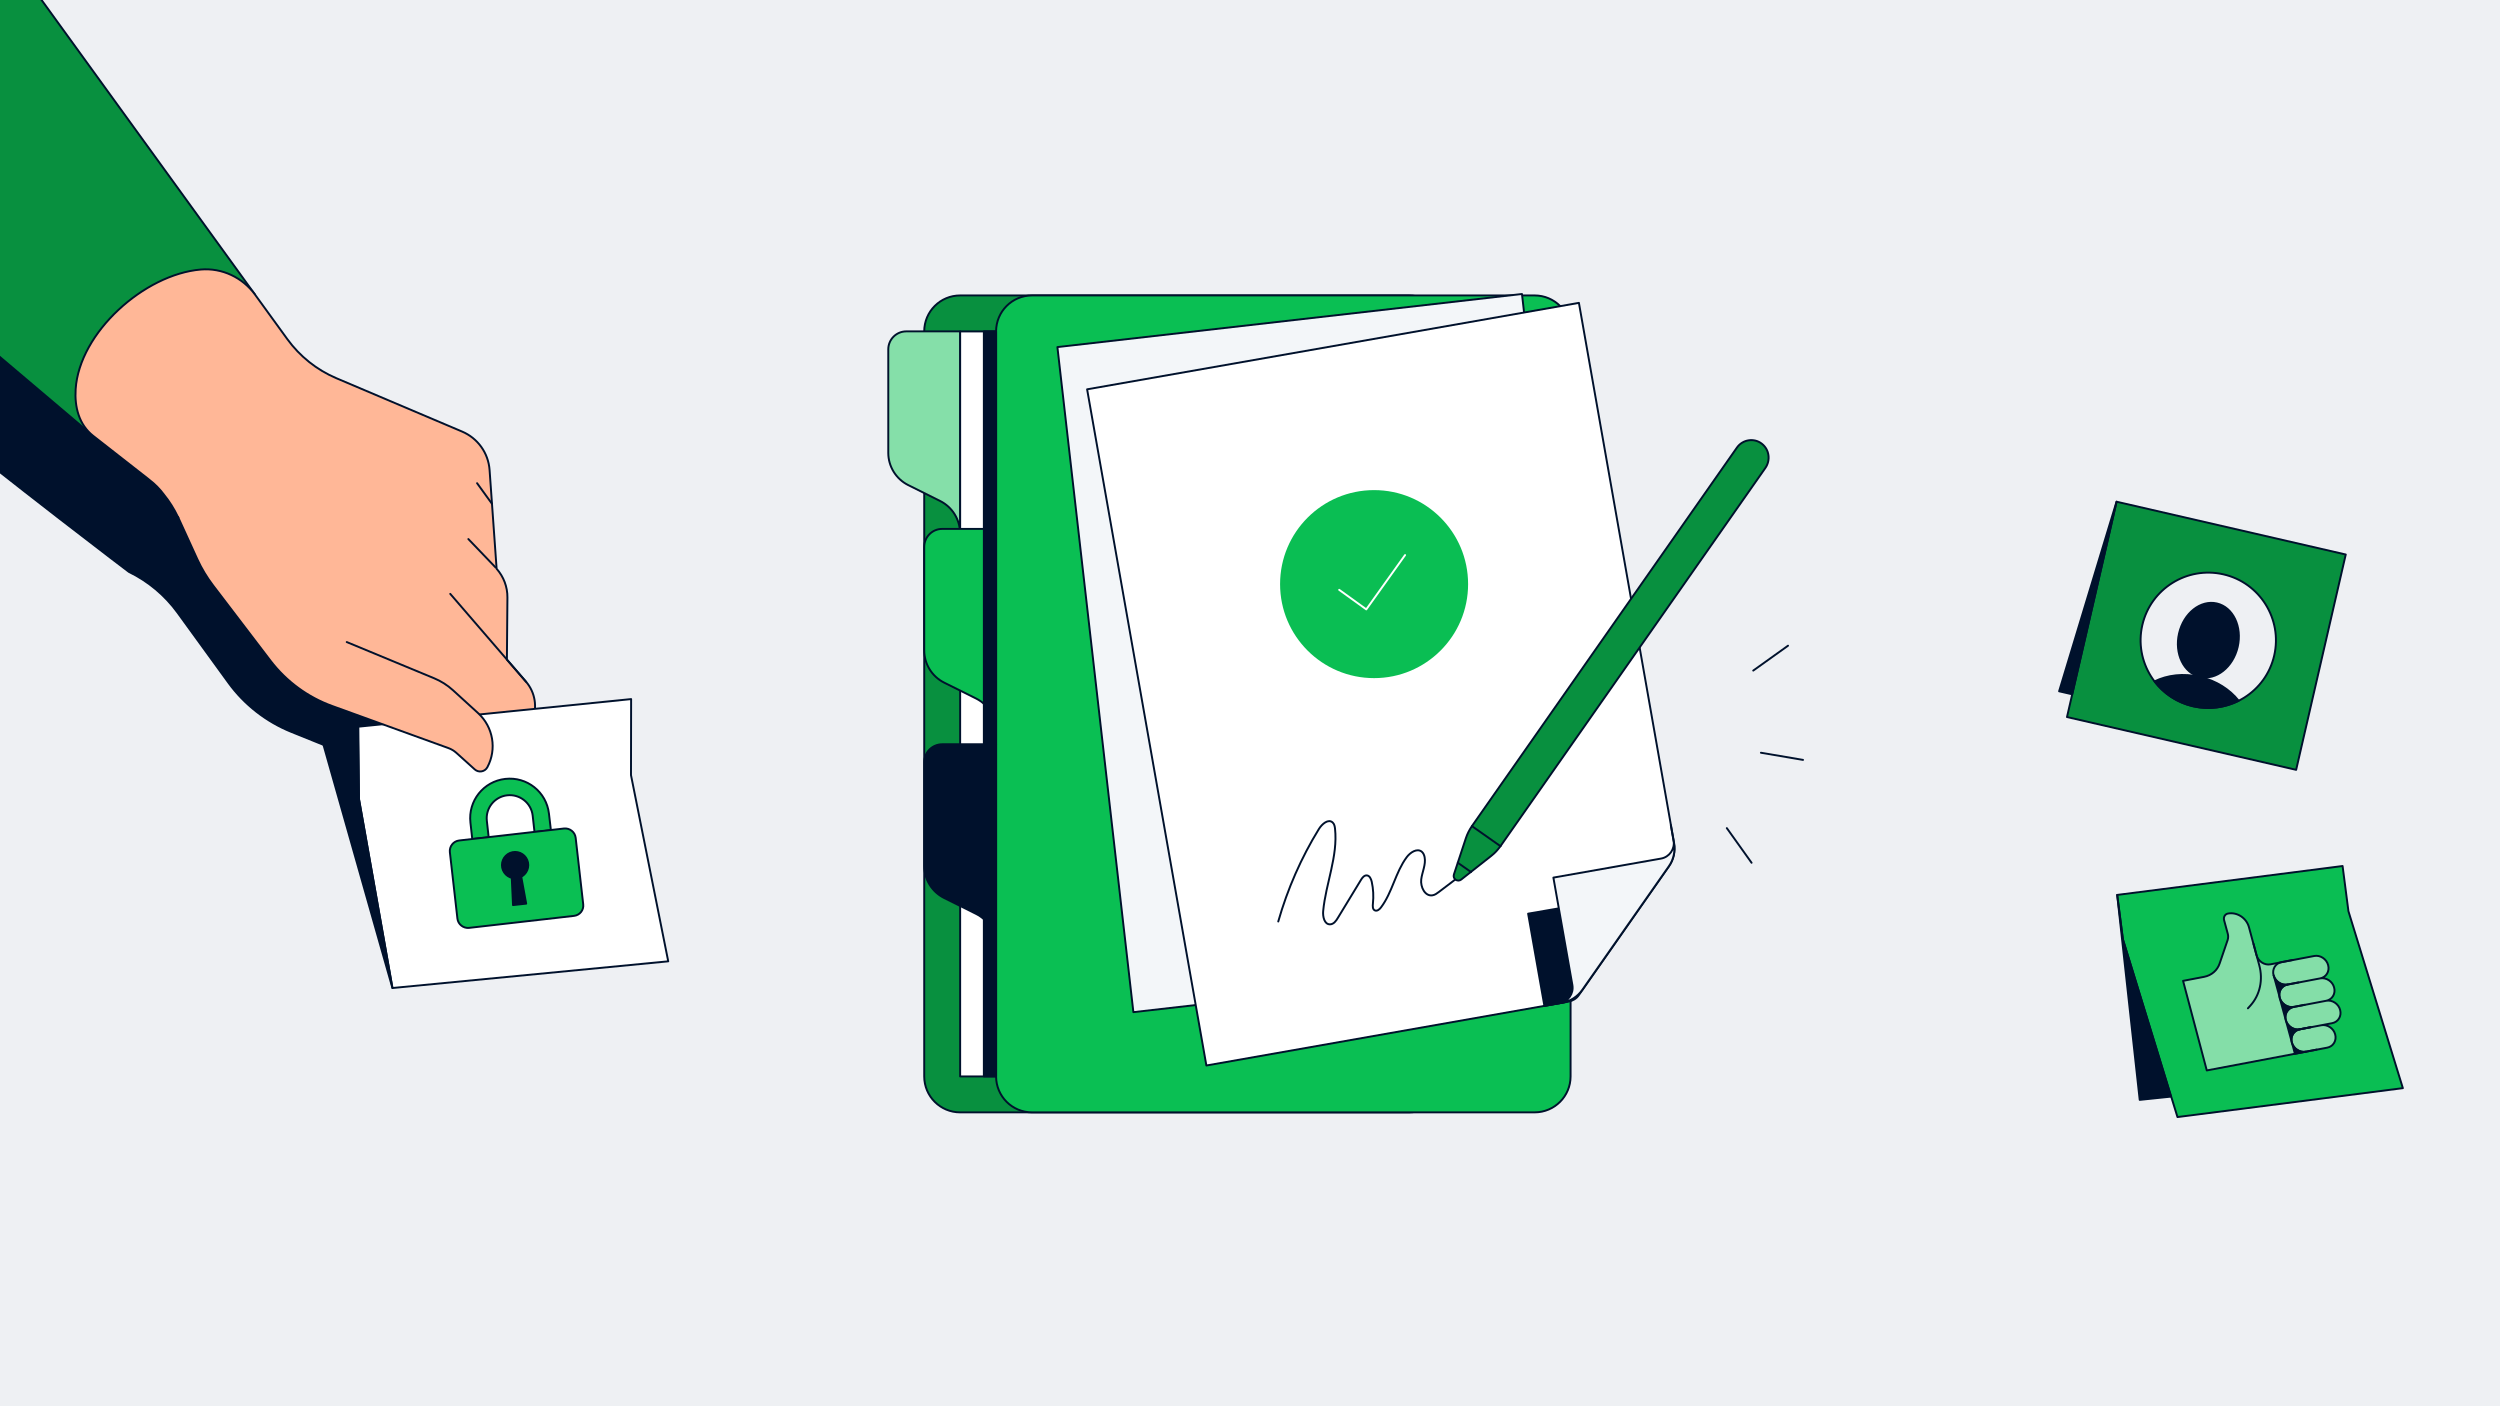
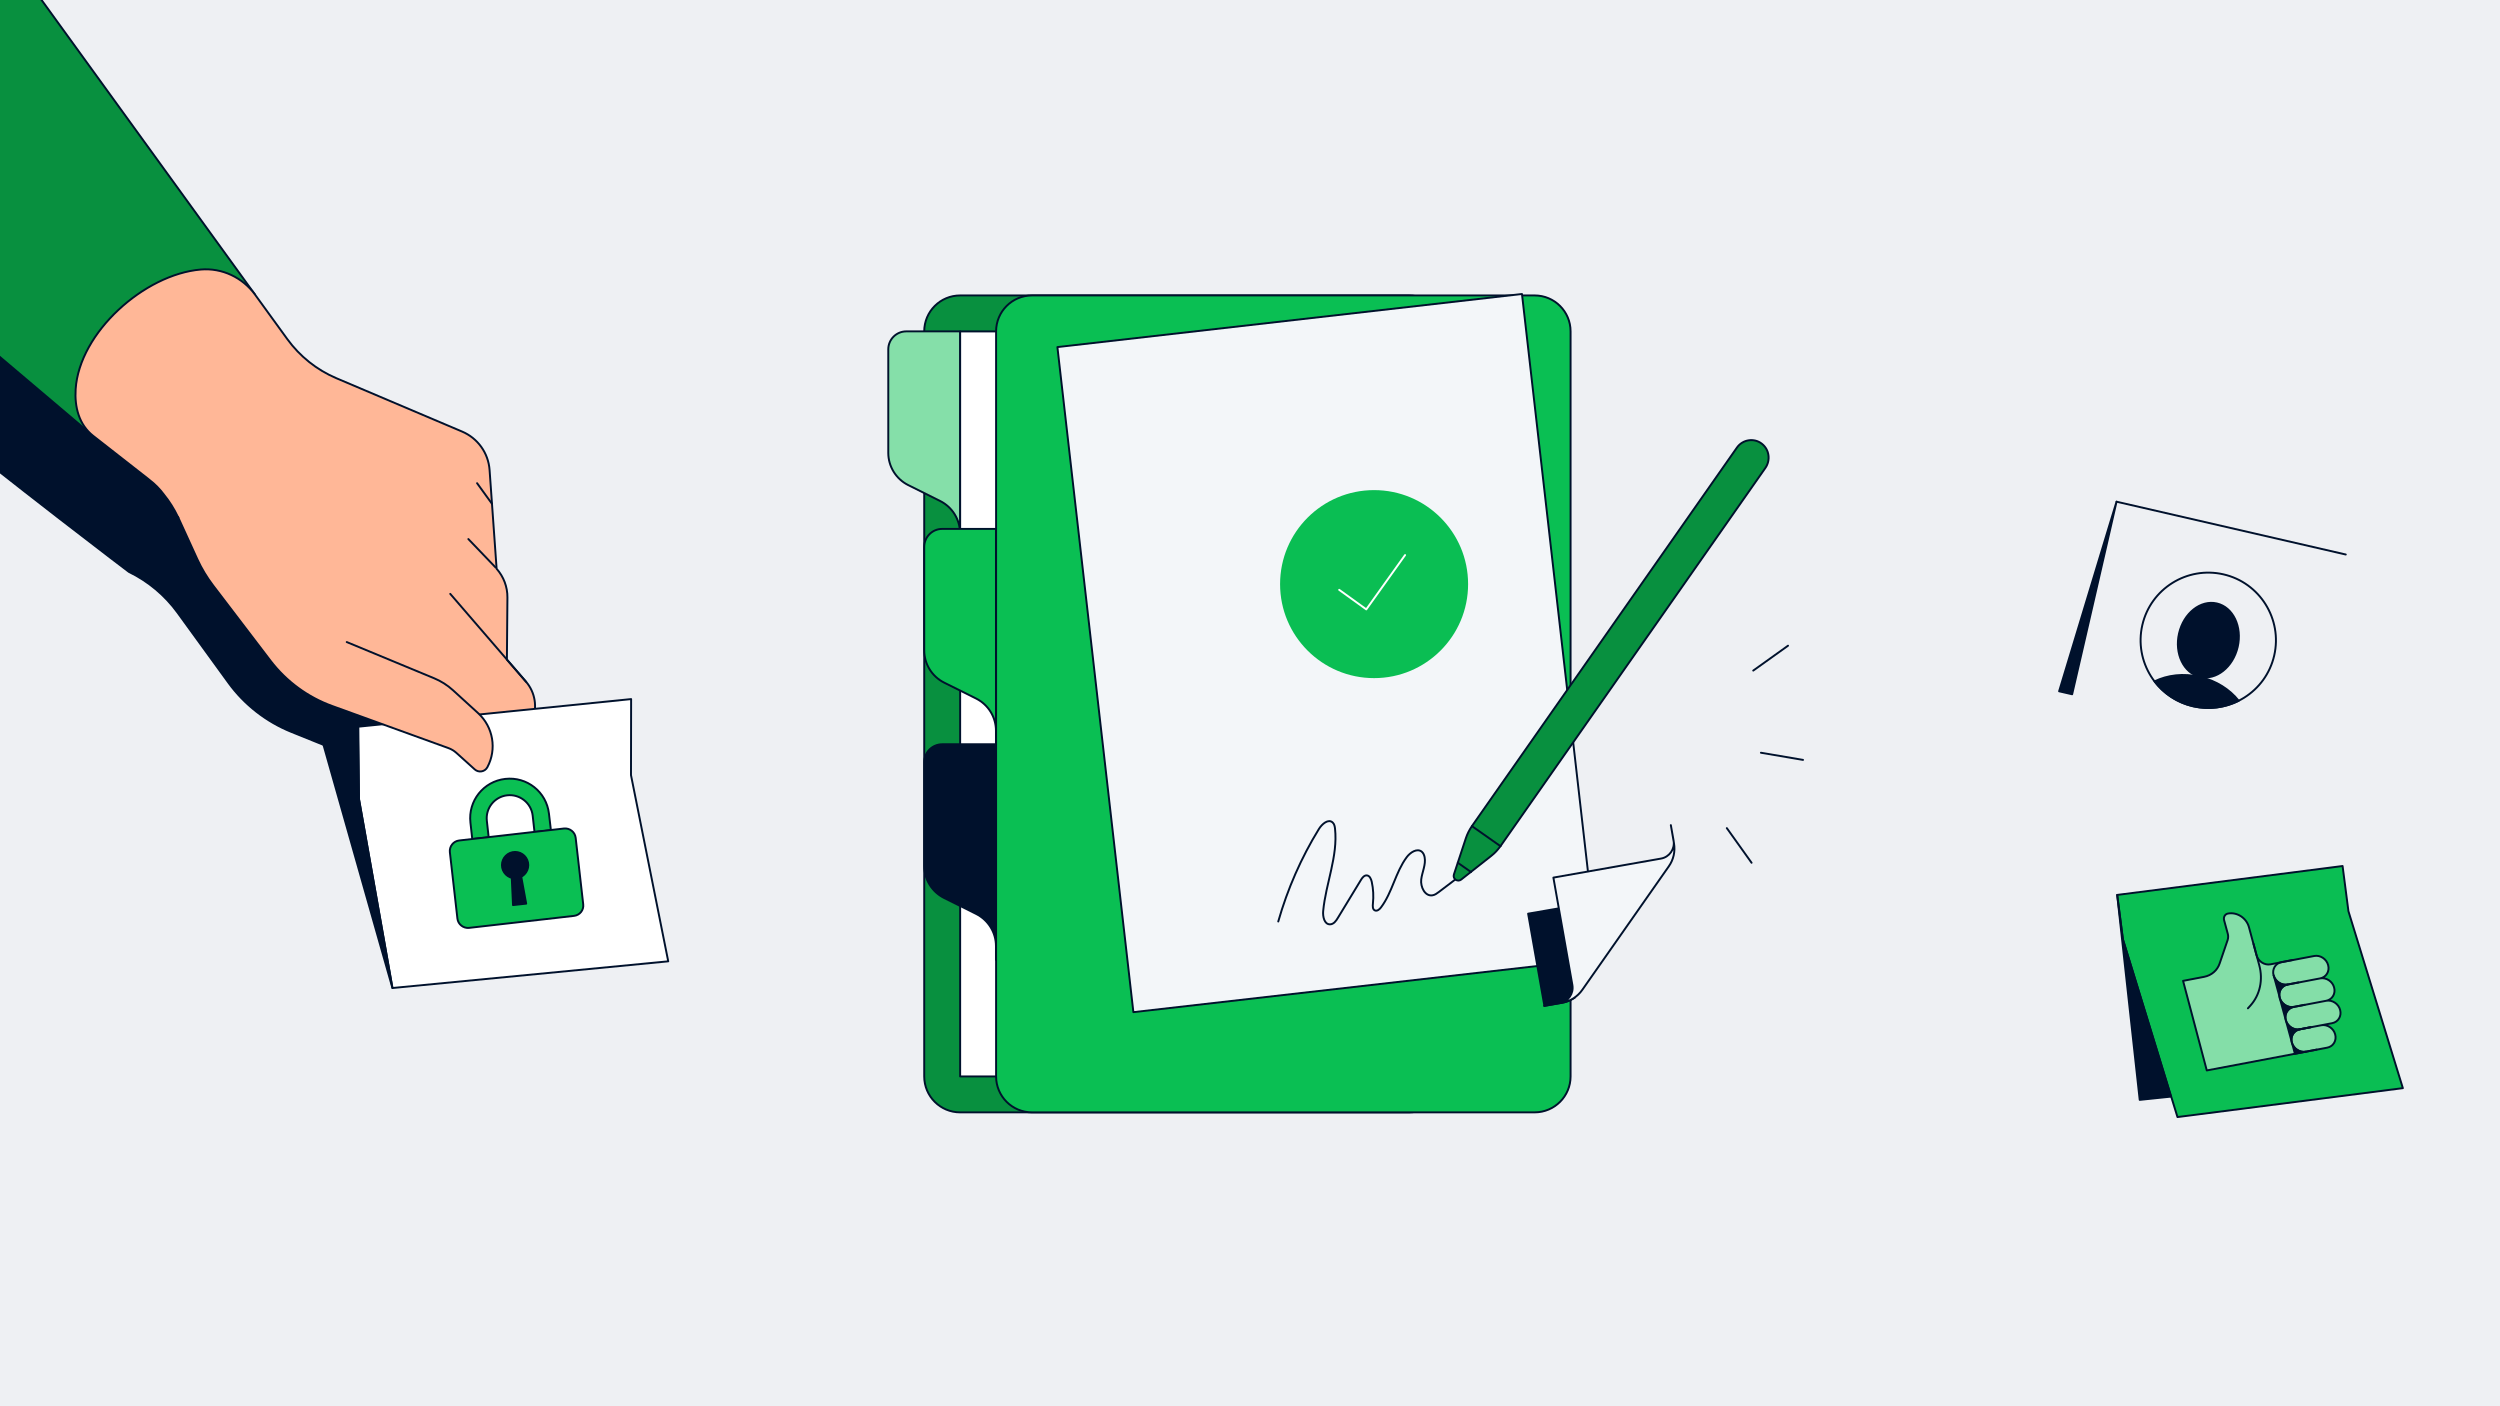
<svg xmlns="http://www.w3.org/2000/svg" xml:space="preserve" id="Layer_1" x="0" y="0" version="1.1" viewBox="0 0 1920 1080">
  <style>.st1{fill:#FFFFFF;stroke:#000000;stroke-width:1.5;stroke-linecap:round;stroke-linejoin:round;stroke-miterlimit:10}.st2{fill:#00112C;stroke:#00112C;stroke-width:1.5;stroke-linecap:round;stroke-miterlimit:10}.st3{fill:#00112C;stroke:#EEF0F3;stroke-width:1.5;stroke-linecap:round;stroke-miterlimit:10}.st4{fill:#0ABF53;stroke:#0ABF53;stroke-width:1.5;stroke-linecap:round;stroke-miterlimit:10}.st5{fill:#EEF0F3;stroke:#EEF0F3;stroke-width:1.5;stroke-linecap:round;stroke-miterlimit:10}.st6{fill:#FFC200;stroke:#FFC200;stroke-width:1.5;stroke-linecap:round;stroke-miterlimit:10}.st7{fill:none;stroke:#EEF0F3;stroke-width:1.5;stroke-linecap:round;stroke-linejoin:round;stroke-miterlimit:10}.st8{fill:#85DFA9;stroke:#85DFA9;stroke-width:1.5;stroke-linecap:round;stroke-miterlimit:10}.st9{fill:none;stroke:#EEF0F3;stroke-width:1.5;stroke-linecap:round;stroke-miterlimit:10}.st10{fill:#EEF0F3;stroke:#00112C;stroke-width:1.5;stroke-linecap:round;stroke-miterlimit:10}.st12{fill:#00112C;stroke:#EEF0F3;stroke-width:1.5;stroke-linecap:round;stroke-linejoin:round;stroke-miterlimit:10}.st13{fill:#ED8A5F;stroke:#00112C;stroke-width:1.5;stroke-linecap:round;stroke-linejoin:round;stroke-miterlimit:10}.st17{fill:none;stroke:#000000;stroke-width:1.5;stroke-linecap:round;stroke-linejoin:round;stroke-miterlimit:10}.st19{fill:#EEF0F3;stroke:#00112C;stroke-width:1.5;stroke-miterlimit:10}.st22{fill:none;stroke:#00112C;stroke-width:1.5;stroke-miterlimit:10}.st24{fill:#E6735C;stroke:#00112C;stroke-width:1.5;stroke-linecap:round;stroke-linejoin:round;stroke-miterlimit:10}</style>
  <path fill="#EEF0F3" d="M-9.7-9.5H1928.2V1090.1H-9.7z" />
  <path fill="#00112C" stroke="#00112C" stroke-linecap="round" stroke-linejoin="round" stroke-miterlimit="10" stroke-width="1.5" d="M-241.3 145.1C-243.8 179.9 99 439.2 99 439.2c14.8 7.2 27.6 17.9 37.3 31.2l39.2 54c12.2 16.8 29 29.9 48.3 37.7L288 588l-7.8-17.6 70.4 7.9-112.3-63.2-88.9-157.7L30.3 161.2z" />
  <path fill="#08903F" stroke="#00112C" stroke-linecap="round" stroke-linejoin="round" stroke-miterlimit="10" stroke-width="1.5" d="M23.6-11.5 195.9 226.3 71.5 334.8-335-9.5" />
  <path fill="#FFB797" stroke="#00112C" stroke-linecap="round" stroke-linejoin="round" stroke-miterlimit="10" stroke-width="1.5" d="m404.1 523.7-14.8-17.1h0l.4-47.7c.1-8.1-2.9-16-8.3-22.1h0L376 361c-.9-13.1-9.1-24.5-21.2-29.6l-96.4-40.9c-15.1-6.4-28.1-16.8-37.7-30l-24.8-34.2c-9.6-13.2-25.4-20.7-41.7-19.3-43.4 3.7-93.3 48.4-96.1 91.9-.9 13.7 2.6 27.3 13.4 35.8l41.8 32.7 1.6 1.3c4.2 3.2 7.9 7 11 11.2 4.2 5.2 7.8 10.9 10.7 17l15.1 32.5c3.3 7.2 7.4 14 12.2 20.3l44 57.7c12.1 15.9 28.6 28 47.4 34.8l89.2 32.3c2.3.8 4.4 2.1 6.2 3.7l19.9 18 3.8-7c3.5-6.5 4.7-13.7 3.8-20.6l21.8 5.8 8.9-21.5c3.9-9.8 2.1-21.1-4.8-29.2" />
  <path fill="none" stroke="#00112C" stroke-linecap="round" stroke-linejoin="round" stroke-miterlimit="10" stroke-width="1.5" d="M345.8 456.1 404.1 523.7" />
  <path fill="none" stroke="#00112C" stroke-linecap="round" stroke-linejoin="round" stroke-miterlimit="10" stroke-width="1.5" d="M359.7 414 380.6 435.8" />
  <path fill="none" stroke="#00112C" stroke-linecap="round" stroke-linejoin="round" stroke-miterlimit="10" stroke-width="1.5" d="M366.4 371.1 377.9 387" />
  <path fill="#FFF" stroke="#00112C" stroke-linecap="round" stroke-linejoin="round" stroke-miterlimit="10" stroke-width="1.5" d="M301.4 758.8 513.2 738.3 484.6 595.3 484.7 536.9 275.2 558.1 275.7 613.8z" />
  <path fill="#0ABF53" stroke="#00112C" stroke-linecap="round" stroke-linejoin="round" stroke-miterlimit="10" stroke-width="1.5" d="M421.6 624.9c-1.9-16.7-16.9-28.6-33.6-26.7h0c-16.7 1.9-28.6 16.9-26.7 33.6l1.4 12.6 12.6-1.4-1.4-12.6c-1.1-9.7 5.9-18.5 15.6-19.6s18.5 5.9 19.6 15.6l1.4 12.6 12.6-1.4z" />
  <path fill="#0ABF53" stroke="#00112C" stroke-linecap="round" stroke-linejoin="round" stroke-miterlimit="10" stroke-width="1.5" d="m440.8 703.4-80.5 9.2c-4.4.5-8.5-2.7-9-7.1l-5.8-51c-.5-4.4 2.7-8.5 7.1-9l80.5-9.2c4.4-.5 8.5 2.7 9 7.1l5.8 51c.6 4.5-2.6 8.5-7.1 9" />
  <circle cx="395.6" cy="664.4" r="10.1" fill="#00112C" stroke="#00112C" stroke-linecap="round" stroke-linejoin="round" stroke-miterlimit="10" stroke-width="1.5" />
  <path fill="#00112C" stroke="#00112C" stroke-linecap="round" stroke-linejoin="round" stroke-miterlimit="10" stroke-width="1.5" d="M392.6 664.7 394 695.1 404.1 694 398.6 664z" />
  <path fill="#FFB797" stroke="#00112C" stroke-linecap="round" stroke-linejoin="round" stroke-miterlimit="10" stroke-width="1.5" d="m266.3 493.1 67.1 27.8c5.3 2.2 10.2 5.3 14.5 9.2l19.3 17.6c11.6 10.6 14.5 27.7 7.1 41.5v0c-1.9 3.6-6.7 4.4-9.7 1.7l-14.1-12.7c-1.8-1.6-3.9-2.9-6.2-3.7l-89.2-32.3c-18.8-6.8-35.2-18.9-47.4-34.8l-44-57.7c-4.8-6.3-8.9-13.1-12.2-20.3L136.7 397" />
  <path fill="#00112C" stroke="#00112C" stroke-linecap="round" stroke-linejoin="round" stroke-miterlimit="10" stroke-width="1.5" d="M301.4 758.8 243.3 553.9 274.8 558.1 275.7 613.8z" />
-   <path fill="#08903F" stroke="#00112C" stroke-linecap="round" stroke-linejoin="round" stroke-miterlimit="10" stroke-width="1.5" d="M1604.2 403.4H1784.8V573.1H1604.2z" transform="rotate(12.973 1694.38 488.233)" />
+   <path fill="#08903F" stroke="#00112C" stroke-linecap="round" stroke-linejoin="round" stroke-miterlimit="10" stroke-width="1.5" d="M1604.2 403.4H1784.8H1604.2z" transform="rotate(12.973 1694.38 488.233)" />
  <path fill="#00112C" stroke="#00112C" stroke-linecap="round" stroke-linejoin="round" stroke-miterlimit="10" stroke-width="1.5" d="M1625.5 385.3 1581.4 530.9 1591.4 533.2z" />
  <path fill="#EEF0F3" stroke="#00112C" stroke-linecap="round" stroke-linejoin="round" stroke-miterlimit="10" stroke-width="1.5" d="M1684.3 542.4c-28-6.4-45.4-34.4-39-62.3h0c6.4-28 34.4-45.4 62.3-39v0c28 6.4 45.4 34.4 39 62.3h0c-6.4 28-34.3 45.4-62.3 39" />
  <ellipse cx="1696" cy="491.7" fill="#00112C" stroke="#00112C" stroke-linecap="round" stroke-linejoin="round" stroke-miterlimit="10" stroke-width="1.5" rx="28.9" ry="23.1" transform="rotate(-77.027 1695.967 491.642)" />
  <path fill="#00112C" stroke="#00112C" stroke-linecap="round" stroke-linejoin="round" stroke-miterlimit="10" stroke-width="1.5" d="M1654.7 523.3c7.1 9.3 17.4 16.3 29.6 19.1h0c12.3 2.8 24.6 1 35-4.2-6.8-8.6-17.2-15.4-29.8-18.3-12.6-3-25-1.4-34.8 3.4" />
  <path fill="#0ABE53" stroke="#00112C" stroke-linecap="round" stroke-linejoin="round" stroke-miterlimit="10" stroke-width="1.5" d="M1845.4 835.7 1672.3 857.9 1630.4 721.5 1626 687.3 1799.1 665.1 1803.6 699.8z" />
  <path fill="#00112C" stroke="#00112C" stroke-linecap="round" stroke-linejoin="round" stroke-miterlimit="10" stroke-width="1.5" d="M1626 687.3 1643.3 844.7 1667.3 842.2 1630.4 721.5z" />
  <path fill="#84DEA8" stroke="#00112C" stroke-linecap="round" stroke-linejoin="round" stroke-miterlimit="10" stroke-width="1.5" d="m1676.6 753.3 16.2-3.1c5.6-1.1 10.1-4.9 11.9-10.3l6.1-17.9c.5-1.6.6-3.3.1-5l-2.8-10.3c-.6-2.4.7-4.7 3-5.1h0c7-1.3 14.2 3.4 16.1 10.5l5.8 21.5c1.3 4.7 6.1 7.9 10.7 7l33.6-6.4c4.6-.9 9.5 2.3 10.7 7h0c1.3 4.7-1.4 9.3-6.1 10.2l-25.2 4.8h0l25.2-4.8c4.6-.9 9.5 2.3 10.7 7h0c1.3 4.7-1.4 9.3-6.1 10.2l-25.2 4.8 25.2-4.8c4.6-.9 9.5 2.3 10.7 7h0c1.3 4.7-1.4 9.3-6.1 10.2l-25.2 4.8 16.8-3.2c4.6-.9 9.5 2.3 10.7 7h0c1.3 4.7-1.4 9.3-6.1 10.2l-92.5 17.5z" />
  <path fill="none" d="M1736.8 796.1 1736.5 746.1" />
  <path fill="none" stroke="#00112C" stroke-linecap="round" stroke-linejoin="round" stroke-miterlimit="10" stroke-width="1.5" d="m1730.7 724.9 2.3 8.6 2.1 7.8c3.1 11.3.5 22.9-6.8 31l-1.9 2.1M1760.6 737.3l-8.4 1.6c-4.6.9-7.4 5.4-6.1 10.2h0c1.3 4.7 6.1 7.9 10.7 7l8.4-1.6M1765.3 754.5l-8.4 1.6c-4.6.9-7.4 5.4-6.1 10.2h0c1.3 4.7 6.1 7.9 10.7 7l8.4-1.6M1770 771.7l-8.4 1.6c-4.6.9-7.4 5.4-6.1 10.2h0c1.3 4.7 6.1 7.9 10.7 7l8.4-1.6" />
  <path fill="none" stroke="#00112C" stroke-linecap="round" stroke-linejoin="round" stroke-miterlimit="10" stroke-width="1.5" d="m1774.6 788.9-8.4 1.6c-4.6.9-7.4 5.4-6.1 10.2h0c1.3 4.7 6.1 7.9 10.7 7l8.4-1.6" />
  <path fill="none" d="M1733.1 733.5 1751.8 802.3" />
  <path fill="#00112C" stroke="#00112C" stroke-linecap="round" stroke-linejoin="round" stroke-miterlimit="10" stroke-width="1.5" d="m1760.2 800.7 2.3 8.6 8.4-1.6c-4.6.8-9.5-2.3-10.7-7M1756.9 756.1c-4.6.9-9.5-2.3-10.7-7l4.7 17.2c-1.4-4.8 1.3-9.3 6-10.2M1755.5 783.5l4.7 17.2c-1.3-4.7 1.4-9.3 6.1-10.2-4.7.9-9.5-2.3-10.8-7M1750.8 766.3l4.7 17.2c-1.3-4.7 1.4-9.3 6.1-10.2-4.7.9-9.5-2.3-10.8-7" />
  <path fill="#08903F" stroke="#00112C" stroke-linecap="round" stroke-linejoin="round" stroke-miterlimit="10" stroke-width="1.5" d="M709.8 826.7V254.5c0-15.2 12.3-27.6 27.6-27.6h344.7c15.2 0 27.6 12.3 27.6 27.6v572.2c0 15.2-12.3 27.6-27.6 27.6H737.4c-15.3 0-27.6-12.4-27.6-27.6" />
  <path fill="#FFF" stroke="#00112C" stroke-linecap="round" stroke-linejoin="round" stroke-miterlimit="10" stroke-width="1.5" d="M651.2 340.7H1223.4V740.5H651.2z" transform="rotate(90 937.292 540.602)" />
  <path fill="#0ABF53" stroke="#00112C" stroke-linecap="round" stroke-linejoin="round" stroke-miterlimit="10" stroke-width="1.5" d="M765 826.7V254.5c0-15.2 12.3-27.6 27.6-27.6h386c15.2 0 27.6 12.3 27.6 27.6v572.2c0 15.2-12.3 27.6-27.6 27.6h-386c-15.3 0-27.6-12.4-27.6-27.6" />
  <path fill="#85DFA9" stroke="#00112C" stroke-linecap="round" stroke-linejoin="round" stroke-miterlimit="10" stroke-width="1.5" d="M737.4 254.5H696c-7.6 0-13.8 6.2-13.8 13.8v79.5c0 10.4 5.9 20 15.2 24.7l24.7 12.3c9.3 4.7 15.2 14.2 15.2 24.7V420 254.5z" />
  <path fill="#0ABF53" stroke="#00112C" stroke-linecap="round" stroke-linejoin="round" stroke-miterlimit="10" stroke-width="1.5" d="M765 406.2h-41.4c-7.6 0-13.8 6.2-13.8 13.8v79.5c0 10.4 5.9 20 15.2 24.7l24.7 12.3c9.3 4.7 15.2 14.2 15.2 24.7v10.5-165.5z" />
  <path fill="#00112C" stroke="#00112C" stroke-linecap="round" stroke-linejoin="round" stroke-miterlimit="10" stroke-width="1.5" d="M765 571.6h-41.4c-7.6 0-13.8 6.2-13.8 13.8v79.5c0 10.4 5.9 20 15.2 24.7l24.7 12.3c9.3 4.7 15.2 14.2 15.2 24.7v10.5-165.5z" />
-   <path fill="#00112C" stroke="#00112C" stroke-linecap="round" stroke-linejoin="round" stroke-miterlimit="10" stroke-width="1.5" d="M755.6 254.5H765V826.7H755.6z" />
  <path fill="#F3F6F9" stroke="#00112C" stroke-linecap="round" stroke-linejoin="round" stroke-miterlimit="10" stroke-width="1.5" d="M840.1 244.5H1199.2V758.6H840.1z" transform="rotate(-6.517 1019.75 501.526)" />
-   <path fill="#FFF" stroke="#00112C" stroke-linecap="round" stroke-linejoin="round" stroke-miterlimit="10" stroke-width="1.5" d="m1285.7 647.5-73.1-414.9L834.9 299l91.6 519.3 278.3-49.1c3.1-.6 5.9-2.3 7.7-4.9l69.2-98.9c3.7-5.2 5.1-11.6 4-17.9" />
  <path fill="#00112C" stroke="#00112C" stroke-linecap="round" stroke-linejoin="round" stroke-miterlimit="10" stroke-width="1.5" d="m1173.6 701.7 12.5 70.8 13.8-2.4c3.4-.6 6.6-2 9.5-3.9l-12.1-68.6z" />
  <path fill="#F3F6F9" stroke="#00112C" stroke-linecap="round" stroke-linejoin="round" stroke-miterlimit="10" stroke-width="1.5" d="M1207.6 756.6 1193 674l82.6-14.6c6.5-1.1 10.9-7.4 9.7-13.9l-2.1-11.8 2.4 13.8c1.1 6.3-.3 12.7-4 17.9l-66.4 94.8c-3.6 5.2-9.2 8.8-15.5 9.9l-13.8 2.4 11.8-2.1c6.7-1.1 11-7.3 9.9-13.8" />
  <path fill="none" stroke="#00112C" stroke-linecap="round" stroke-linejoin="round" stroke-miterlimit="10" stroke-width="1.5" d="M981.7 707.7c7.1-24.9 17.6-48.9 31.2-71 2.4-3.9 7.3-8.1 10.6-5 1.3 1.2 1.6 3 1.8 4.7 2.3 21.3-7.1 42-9.1 63.3-.4 4.3.9 10.2 5.2 10.2 2.8 0 4.7-2.6 6.1-5l17.7-29.1c1-1.7 2.5-3.6 4.5-3.5 2.2.2 3.3 2.7 3.8 4.9 1.2 5.5 1.5 11.2.9 16.8-.2 1.9-.3 4.4 1.5 5.2 1.7.8 3.6-.8 4.7-2.3 8.7-11.5 11.1-26.9 19.7-38.5 2.7-3.7 8-7.2 11.6-4.3 1.2 1 1.9 2.6 2.2 4.2 1.1 5.7-1.9 11.4-2.6 17.1-.7 5.8 2.9 13.2 8.7 12.2 1.9-.3 3.4-1.5 4.9-2.6 6.1-4.6 12.2-9.3 18.3-13.9" />
  <path fill="#08903F" stroke="#00112C" stroke-linecap="round" stroke-linejoin="round" stroke-miterlimit="10" stroke-width="1.5" d="m1355.8 359.4-203.4 290.4c-2 2.8-4.4 5.4-7.1 7.5l-23.1 18.2c-2.8 2.2-6.7-.6-5.6-3.9l9.2-27.9c1.1-3.3 2.7-6.4 4.6-9.2L1334 343.7c4.4-6.2 13.1-7.6 19.1-2.9 5.8 4.5 6.8 12.7 2.7 18.6" />
  <path fill="#08903F" stroke="#00112C" stroke-linecap="round" stroke-linejoin="round" stroke-miterlimit="10" stroke-width="1.5" d="M1130.5 634.5 1152.4 649.9" />
  <path fill="#08903F" stroke="#00112C" stroke-linecap="round" stroke-linejoin="round" stroke-miterlimit="10" stroke-width="1.5" d="M1119.6 662.6 1129.7 669.7" />
  <circle cx="1055.3" cy="448.6" r="72.2" fill="#0ABE53" />
  <path fill="none" stroke="#FFF" stroke-linecap="round" stroke-linejoin="round" stroke-miterlimit="10" stroke-width="1.5" d="M1028.5 453 1049.3 468 1079.1 426.3" />
  <path fill="none" stroke="#00112C" stroke-linecap="round" stroke-linejoin="round" stroke-miterlimit="10" stroke-width="1.5" d="M1373.2 495.9 1346.5 515" />
  <path fill="none" stroke="#00112C" stroke-linecap="round" stroke-linejoin="round" stroke-miterlimit="10" stroke-width="1.5" d="M1384.7 583.6 1352.4 578.1" />
  <path fill="none" stroke="#00112C" stroke-linecap="round" stroke-linejoin="round" stroke-miterlimit="10" stroke-width="1.5" d="M1345.2 662.6 1326.2 636" />
</svg>